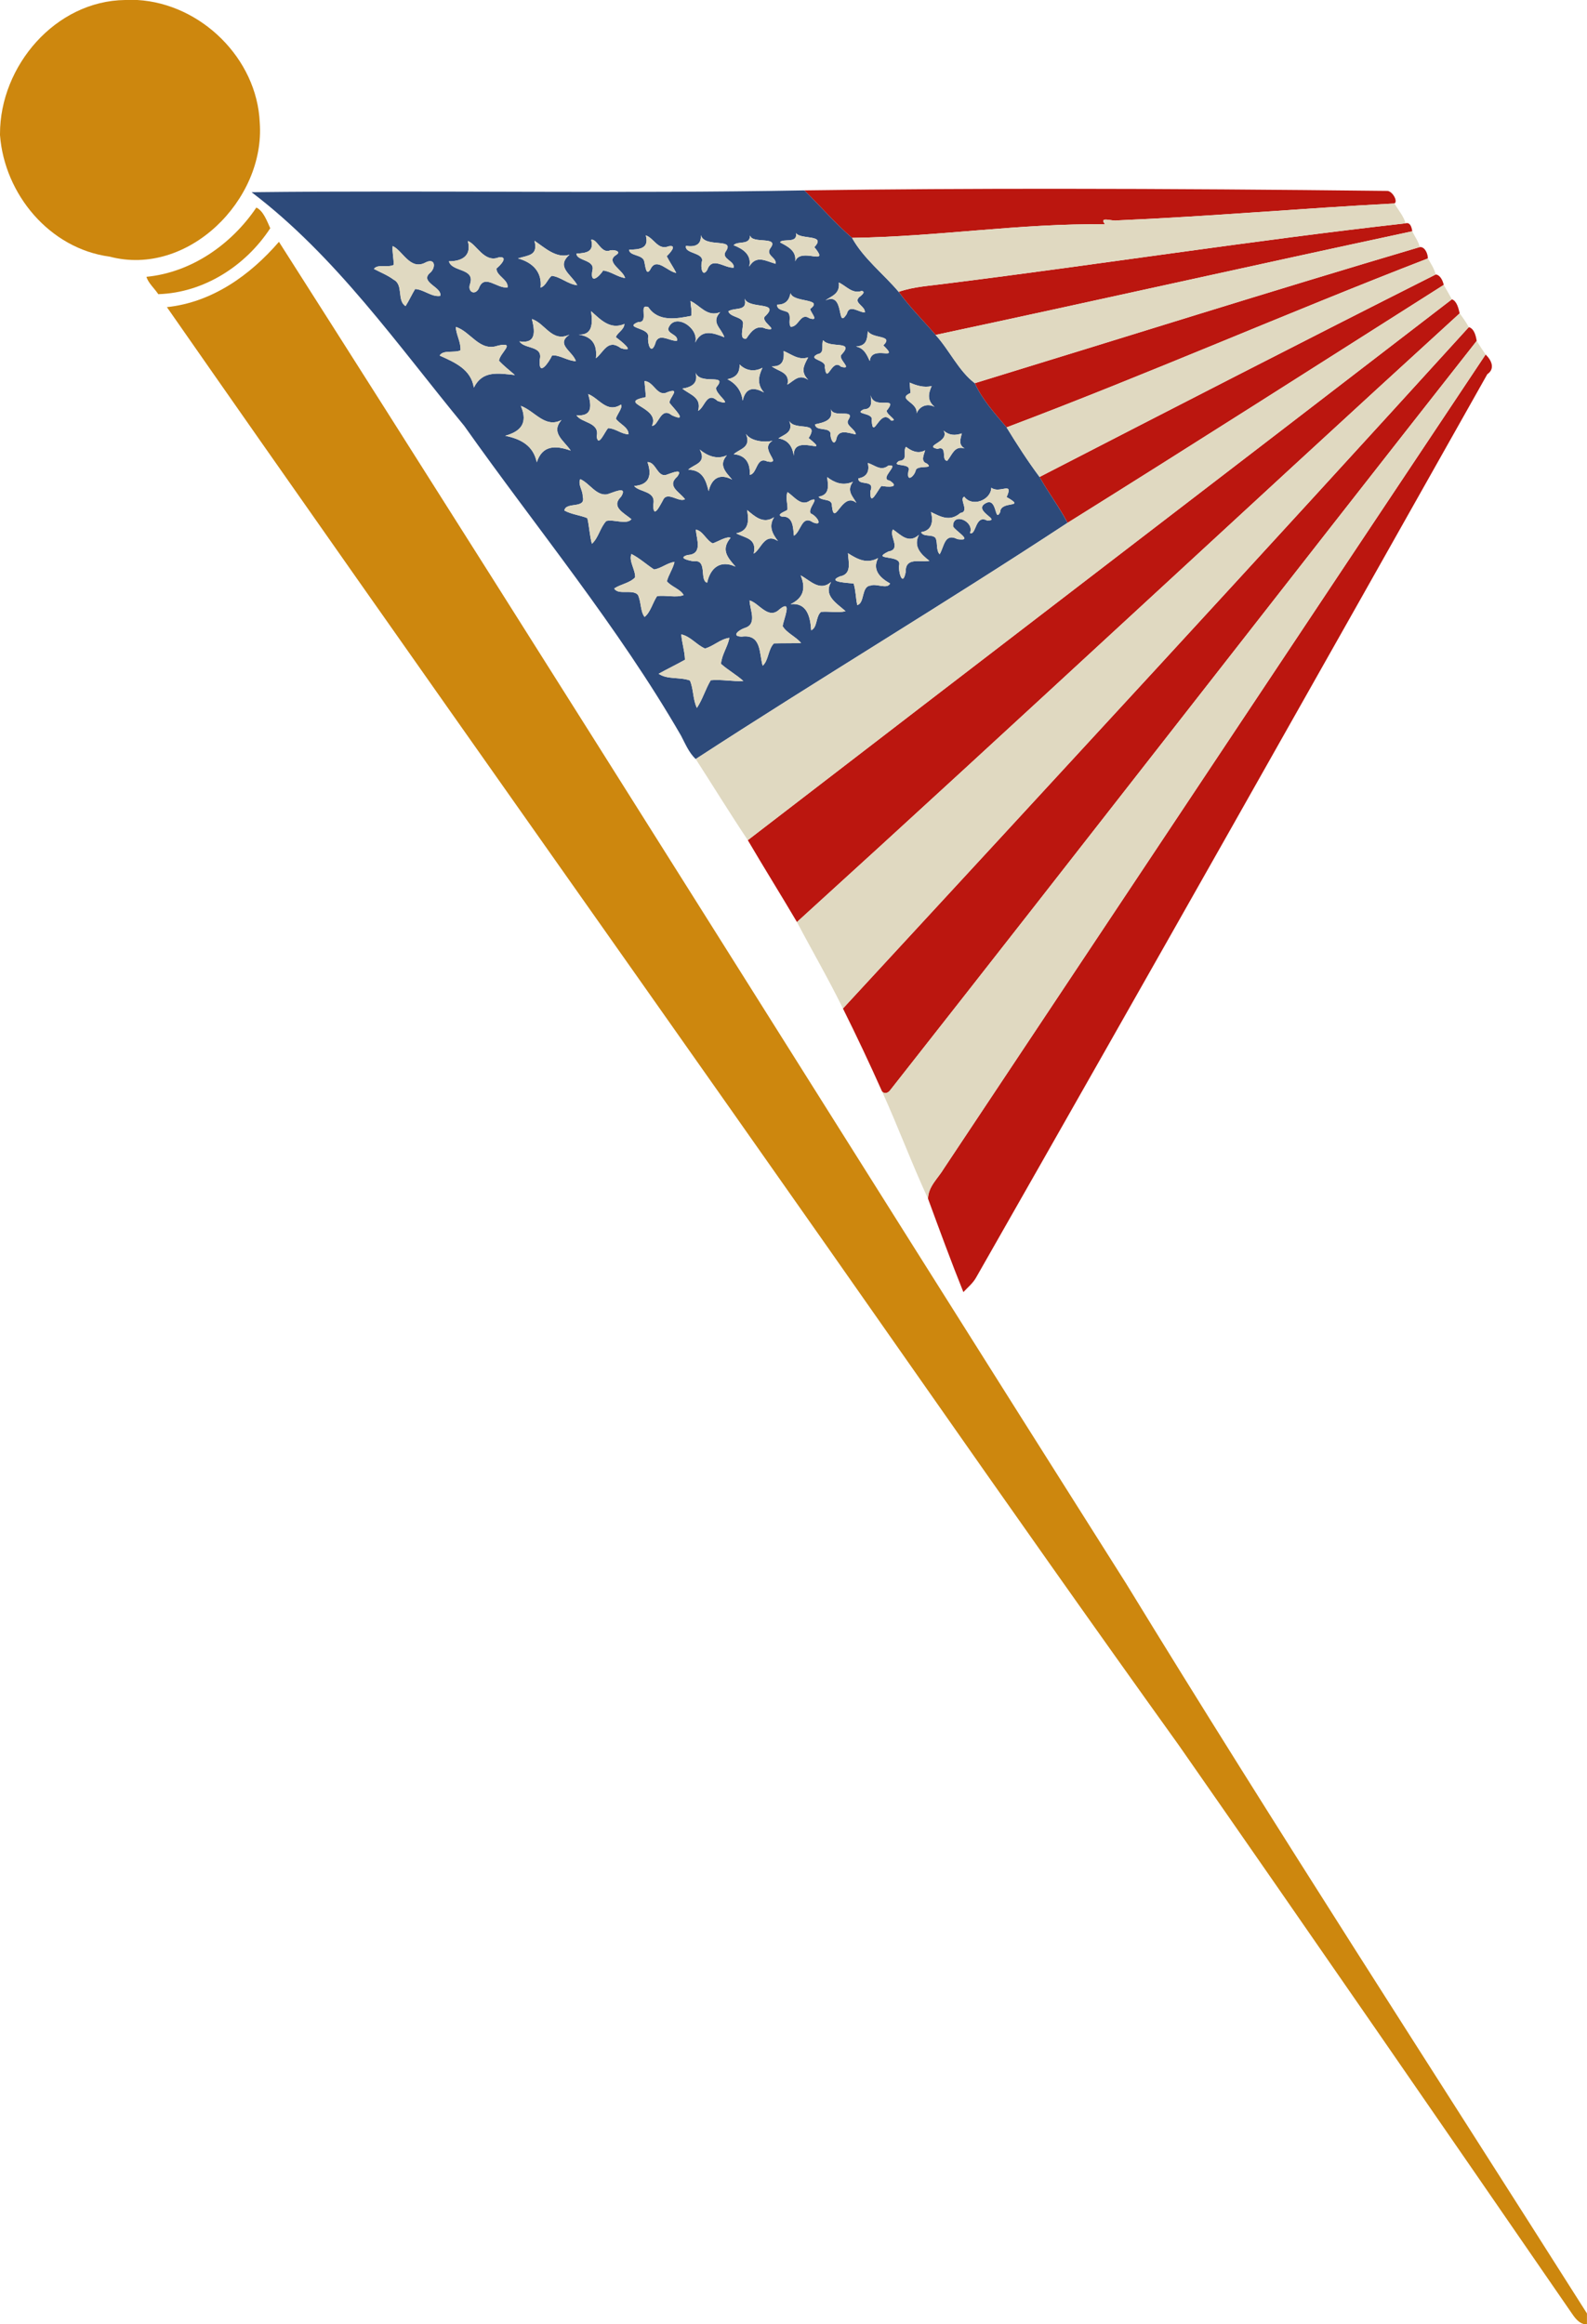
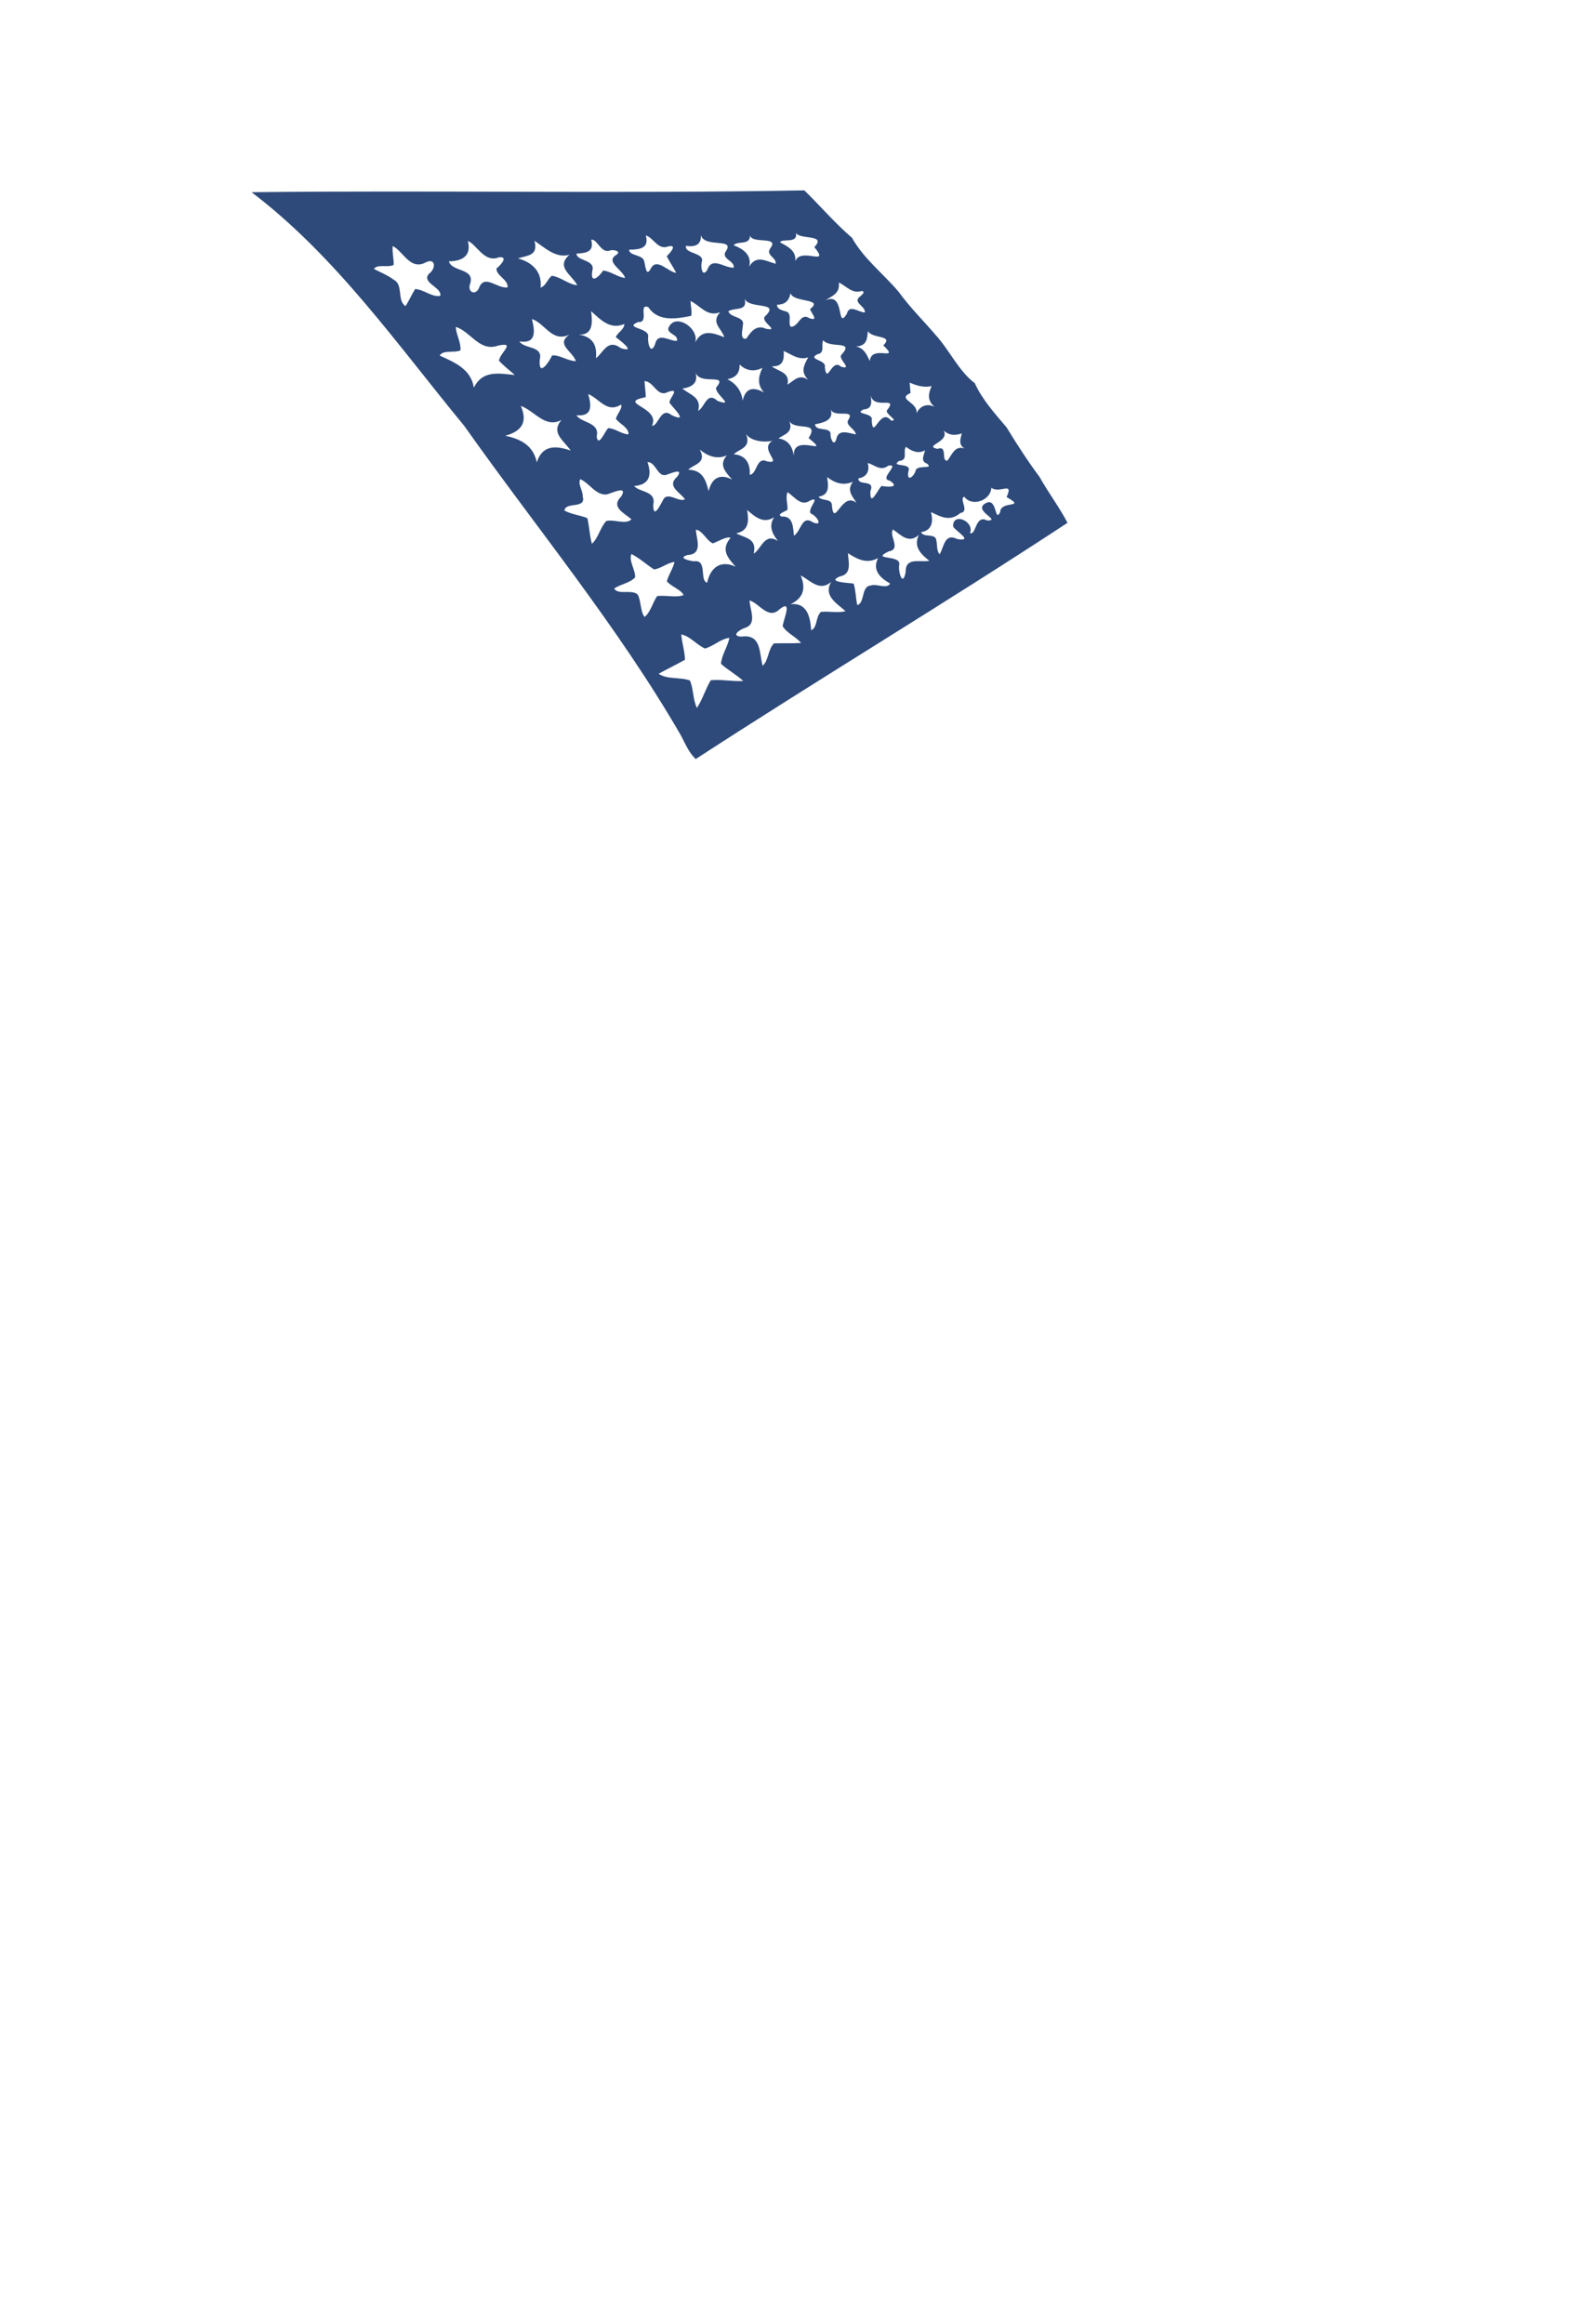
<svg xmlns="http://www.w3.org/2000/svg" height="1770pt" width="1209pt" version="1.1" viewBox="0 0 1209 1770">
-   <path d="m119.2 0c-66.401 0.762-119.25 62.837-119.2 127.47v1.17c4.25 56.33 47.3 108.07 104.41 115.68 74.6 19.7 148.36-54.1 142.94-127.6-2.58-60.97-55.93-113.22-116.53-116.72h-11.62zm124.9 197.61c-23.7 35.08-61.85 61.78-104.64 65.92 1.65 5.88 7.83 11.26 11.26 16.52 43.47-1.32 83.17-26.94 106.64-62.76-3.05-6.7-6.66-16.7-13.26-19.68zm21.51 32.64c-27.47 31.81-63.61 57.61-106.68 62.14 238.22 341.77 479.84 681.17 718.61 1022.6 81.07 115.8 162.46 231.5 244.86 346.3 125.2 179.5 249.4 359.7 373.6 539.9 3.1 4.5 6.4 9.6 11.9 11.3h3.3v-10.1c-146.7-231.3-295.9-461.1-438.8-694.8-269.22-425.4-535.99-852.65-806.79-1277.4z" transform="scale(.8)" fill="#cd870e" />
-   <path d="m1008.3 179.72c-80.88-0.03-161.74 0.41-242.34 1.53 15.28 14.9 29.23 31.35 45.43 45.2 82.58-1.18 159.26-13.91 240.91-12.94-6.4-7.92 6.9-2.67 11.3-3.67 88.2-3.76 176.2-11.54 264.3-16.15 3.7-2.1-2.3-12.55-7.5-11.95-103.8-1.16-208-1.98-312.1-2.02zm331.8 32.69c-0.5-0.03-1 0.02-1.6 0.18-146 16.41-291.3 39.17-437.28 57.38-15.23 2.1-30.79 2.78-45.44 7.87 10.5 14.6 23.49 27.36 35.17 41.02 151.35-32.3 302.55-66.27 453.95-98.67-0.5-3-1.5-7.53-4.8-7.78zm12.7 22.8c-0.3-0.02-0.6-0.01-0.9 0.03-141.6 41.89-282.5 86.34-423.62 129.56 6.76 15.25 19.26 29.11 30.26 42.08 134.76-50.82 266.76-108.87 401.16-160.82 0.1-4.02-2.4-10.53-6.9-10.85zm14.4 26.09c-126.1 63.55-251.7 128.1-377.26 192.77 8.32 14.9 18.76 28.53 26.66 43.67 119.8-74.78 238.9-150.84 358.2-226.49-0.7-3.9-3.4-9.56-7.6-9.95zm15.4 23.64c-223.3 171.86-447.24 343.07-670.49 514.91 15.32 26.11 31.44 51.88 46.8 77.95 211.34-192 420.09-386.99 631.09-579.49-1.1-4.71-2.7-11.79-7.4-13.37zm16.1 26.49c-197.5 217.22-396.8 432.96-595.99 648.68 12.95 25.97 25.36 52.29 37.18 78.79 2.31 3.1 6.04 1.6 7.95-1.2 186.66-237.3 371.76-475.88 558.36-713.14-0.7-4.77-2.4-11.77-7.5-13.13zm16 26.08c-172.2 258.15-343.9 516.65-515.9 774.99-5.44 9.2-14.94 17.1-15.06 28.7 10.85 29.5 21.87 59.6 33.66 88.9 4.26-4.6 9.26-8.6 12.3-14.2 163.1-286.05 325-572.7 486.6-859.62 7.9-5.43 3.8-13.62-1.6-18.77z" transform="scale(.8)" fill="#bb160f" />
  <path fill="#2d4a7a" d="m191.66 146.39c140.33-1.57 280.85 1.2 421.11-1.39 12.22 11.92 23.38 25.08 36.34 36.16 8.69 15.71 23.9 27.37 35.51 41.11 8.4 11.68 18.8 21.89 28.14 32.82 10.49 11.52 17.69 27.63 29.86 36.75 5.41 12.2 15.41 23.29 24.21 33.66 7.82 12.82 16.16 25.72 25.12 37.76 6.66 11.92 14.97 22.82 21.29 34.93-93.27 61.31-189.52 118.94-283.22 179.9-5.11-4.65-7.97-11.69-11.23-17.87-48.13-83.31-109.69-157.51-165.13-235.87-50.94-61.8-97.66-129.09-162-177.96m414.72 31.1c1.57 8.47-10.53 3.72-12.14 7.1 5.89 3.14 12.64 6.4 11.56 14.42 4.34-11.34 27.19 4.64 14.59-10.81 9.52-9.99-10.63-5.47-14.01-10.71m-114.4 1.77c2.84 10.32-5.15 10.74-12.74 10.92 0.24 5.02 10.75 3.45 11.61 9.13 0.85 3.24 1.37 12.47 5.2 4.75 4.63-7.75 12.74 2.91 19.11 3.78-2.18-4.37-5.08-8.36-7.26-12.73 2.35-2.13 8.51-8.9 1.51-7.53-8.18 3.3-11.13-6.2-17.43-8.32m41.94-0.15c0.48 7.43-4.52 9.2-11.3 8.13-1.59 6.17 14.49 4.96 11.99 12.29-0.94 3.56 0.28 12.07 4.14 6.17 3.68-10.84 13.01-1.39 20.19-1.85 0.95-5.15-9.33-6.52-6.28-12.02 8.11-11.29-15.68-2.51-18.74-12.72m37.52 0.19c-0.16 7.88-9.33 3.83-12.56 7.46 7.05 2.74 14.07 7.25 11.88 16.27 5.4-9.11 12.6-4.22 20.12-2.13 0.88-4.86-7.92-6.45-4.01-11.86 7.2-9.6-14.05-2.93-15.43-9.74m-121.06 3.31c2.48 9.51-4.05 10.07-11.21 10.56 0.06 5.76 14.54 4.44 12.08 12.97-1.83 10.78 5.08 4.78 8.25-0.1 5.84 0.62 10.76 4.89 16.69 5.71-1.36-6.01-15.29-12.19-6.89-17.5 5.06-3.14-3.01-4.43-4.83-3.41-6.65 2.39-9.62-9.25-14.09-8.23m-93.99 0.94c3.11 11.59-4.83 15.46-14.39 15.46 2.08 8.18 19.7 5.08 16.26 16.76-2.58 6.66 3.74 9.58 6.51 3.87 4.2-11.61 13.84 0.4 21.9-0.76 0.78-5.9-8.72-8.86-8.45-14.4 2.94-2.32 9.57-9.37 1.84-8.5-11.24 4.52-17.04-10.13-23.67-12.43m50.79-0.17c2.87 11.37-4.64 10.91-12.56 13.43 11.09 3.04 18.49 10.28 17.19 22.23 4.21-1.33 5.19-6.52 8.57-8.99 6.93 0.89 12.35 6.49 19.4 7.18-4.41-8.29-16.65-13.83-5.91-23.25-10.08 3.19-19.1-5.54-26.69-10.6m-108.03 4.02c-0.46 4.78 0.88 9.55 0.75 14.36-4.36 2.29-12.21-0.91-15.05 3.04 5.06 2.68 10.46 4.75 15.08 8.23 7.64 3.92 2.26 15.92 9.04 20.09 2.66-4.2 4.7-8.75 7.28-13 6.68 0.35 12.66 6.29 19.1 5.25 1.84-6.55-15.28-10.11-8.23-17.15 4.84-3.49 5.03-11.9-2.47-8.55-12.12 6.89-17.72-8.78-25.5-12.27m339.88 27.78c1.06 8.84-5.68 10.22-10.2 13.62 15.24-7.21 8.15 23.16 16.26 10.34 1.9-7.84 8.88-1.23 13.76-1.17 0.63-4.76-8.68-7.14-4.46-11.5 1.32-1.14 5.74-4.21 2.06-4.89-7.23 2.55-11.98-4.02-17.42-6.4m-36.79 8.06c-1.04 5.48-3.81 8.8-10.28 8.82-0.05 4.26 5.37 4.26 8.24 5.76 3.02 3.11-0.04 7.75 2.17 11.05 6.18 0.29 7.27-11.15 14.29-6.5 7.63 2.51 1.23-3.82 0.51-7.03 10.93-8.35-13.01-4.65-14.93-12.1m-34.99 4.15c2.57 10.13-7.21 6.42-12.39 9.69 1.58 5.18 13 3.87 11.02 10.78 0.13 2.46-2.74 11.27 2.7 10 3.8-5.73 7.89-10.81 15.04-7.44 11.53 2.08-5.89-5.92-0.32-9.94 11.18-11.13-12.94-4.73-16.05-13.09m-41.24 1.85c0.15 3.76 1.3 7.56 0.57 11.32-11.36 2.29-25.22 4.69-32.65-6.62-8.08-3.16 1.06 12.08-7.7 11.31-11.68 4.71 8.48 4.13 7.57 11.15-0.67 5.07 2 14.33 5.27 5.64 2.19-9.45 10.69-2.13 16.6-2.45 1.39-4.69-6.98-5.1-6.58-9.4 4.57-12.8 23.96-0.42 20.5 10.78 4.99-10.52 13.34-7.64 22.24-4.11-2.28-7.05-10.52-11.06-3.17-19.12-10 4.06-15.41-5.32-22.65-8.5m-75.7 7.76c1.19 8.85 1.42 18.41-9.49 17.82 10.92 1.66 14.17 8.25 13.16 18 5.89-4.39 8.88-15.13 18.99-7.69 12.34 3.94-0.55-5.86-3.82-8.37 1.31-3.62 6.24-5.47 6.55-10.02-10.92 4.62-18.09-3.23-25.39-9.74m-45.09 5.98c2.14 8.58 3.87 19.11-9.47 17.03 3.69 6.04 18.18 2.96 15.44 13.93-1.05 13.73 6.96 2.02 9.42-3.24 5.78-0.54 11.84 4.26 18.1 4.33-2.54-7.66-15.68-12.75-4.89-20.17-13.38 6.27-18.52-8.71-28.6-11.88m-57.99 6.01c0.31 6.13 4 11.6 3.59 17.83-4.69 2.18-13.45-0.56-15.86 3.99 11.49 5.18 23.86 10.39 26.03 24.41 6.55-13.19 18.33-10.98 31.24-9.6-4.05-3.62-8.43-6.88-12.1-10.91 0.77-6.2 13.42-14.5-0.72-11.5-14.05 5.08-20.93-10.9-32.18-14.22m313.92 3.17c-0.51 6.29-0.91 11.24-9.03 11.73 6.39 1.24 8.48 6.87 10.48 11.06 1.26-13.03 23.76 1.15 10.34-11.91 8.26-8.14-8.34-4.79-11.79-10.88m-34.04 6.98c-1.74 3.75 1.6 9.71-4.38 10.63-8.18 4.23 7.23 4.1 5.64 9.93 1.73 13.93 5.21-7.42 12.37-0.39 9.68 2.57-2.85-6.02 0.31-9.19 10.45-11.26-8.65-4.44-13.94-10.98m-30.11 8.19c0.62 6.75-0.71 12-9.05 11.66 4.99 4.02 14.21 4.35 11.91 13.96 5.47-3.33 8.75-8.32 15.88-3.69-6.1-6.11-3.36-10.92-0.04-17.1-7.37 2.47-12.76-2.4-18.7-4.83m-33.58 10.23c0.25 6.94-3.1 10.01-9.26 11.26 6.58 3.29 10.82 8.92 11.61 16.35 2.13-9.46 7.77-10.99 16.25-6.25-5.31-6.14-4.37-12.11-1.16-18.82-6.61 3.51-13.02 1.96-17.44-2.54m-33.79 5.32c2.74 8.51-1.96 11.86-9.76 13.09 5.67 4.71 14.87 6.46 11.97 16.97 5.29-2.93 6.54-15.17 14.85-7.59 14.38 5.06-3.35-6.06-0.93-10.43 9.57-11.41-13.58-0.58-16.13-12.04m-38.61 7.35c0.22 4.07 0.85 8.12 0.94 12.22-22.94 4.65 11.65 7.44 4.72 21.77 4.86 0.64 6.53-14.93 15.05-8 13.26 6.13 1.47-5.22-1.72-9.46-0.12-3.82 8.92-11.75-1.38-8.15-8 4.24-10.37-8.07-17.61-8.38m202.01 1.15c0.12 2.65 0.44 5.25 0.62 7.92-10.8 4.84 5.85 6.82 4.6 15.52 2.09-5.01 7.5-8.12 13.78-4.96-5.66-4.61-5-9.86-2.27-15.82-5.93 1.39-11.72-0.44-16.73-2.66m-244.94 8.75c2.49 8.6 3.5 17.31-8.88 16.1 3.19 5.91 18.01 5.1 15.35 16.19 1.27 8.89 6.34-4.19 8.79-6.35 5.54 0.21 9.97 4.56 15.5 4.73 0.05-5.48-6.86-7.85-9.66-11.92 0.85-3.28 5.62-8.79 3.84-10.73-10.72 6.86-16.72-4.94-24.94-8.02m215.14 0.79c0.81 5.16 1.46 10.63-5.29 10.87-8.19 4.04 7.78 2.23 6.15 8.28 0.94 16.31 6.33-10.37 14.67 0.18 7.1 0.66-6.17-5.75-2.61-8.27 8.07-10.84-10.43 0.58-12.92-11.06m-266.44 8.21c5.85 13.58-0.74 19.66-11.91 22.76 12.1 2.45 21.47 7.61 24.05 20.2 4.22-13.07 14.22-13.02 25.85-8.91-5.17-7.76-15.5-13.46-7.03-23.29-12.53 6.51-20.27-6.86-30.96-10.76m236.03 2.32c2.68 8.67-5.35 10.36-11.93 11.74 0.52 5.63 11.12 1.66 11.91 7.13-0.6 2.3 2 10.18 4.17 4.75 1.44-8.83 9.07-5.28 15.04-4.24-0.49-4.39-8.82-7.07-5.48-11.43 4.88-8.4-11.5-0.56-13.71-7.95m-31.53 9.2c3.48 8.79-4.17 10.31-8.26 13.23 7.73 1.2 10.68 6.5 11.73 13.23-1.01-17.99 29.75 1.55 11.26-13.48 8.74-13.49-10.36-5.18-14.73-12.98m117.56 7.3c5.09 8.69-15.84 11.52-4.69 13.92 8.14-2.9 2.46 9.08 7.49 9.04 3.75-4.44 5.43-11.83 13.26-9.35-4.96-2.84-3.24-7.04-2.18-11.46-5.12 1.74-9.61 1.59-13.88-2.15m-150.51 2.58c4.27 10.57-5.06 11.32-9.35 15.41 8.96 0.74 12.72 6.77 12.17 15.68 5.78-0.44 4.89-14.4 13.42-10.13 12.32 2.16-6.71-9.44 3.92-15.79-5.93 1.45-16.44 0.43-20.16-5.17m121.87 9.78c-2.74 3.59 2.14 10.16-5.33 10.77-7.21 5.11 10.38 0.76 7.14 7.92-1.51 9.04 4.59 3.47 5.54-0.52 0.83-4.87 14.58-0.69 8.53-5.45-4.97-1.69-2.24-6.55-1.3-10.07-5.47 3-10.59 0.47-14.58-2.65m-157.14 2.1c5.78 10.46-4.68 11.12-8.74 15.35 10.89 0.12 13.54 8.03 15.5 16.31 2.33-9.66 8.28-13.79 17.92-8.83-5.11-5.87-10.43-11.08-4-18.47-7.82 3.66-15.28 0.09-20.68-4.36m-39.8 9.57c3.38 9.56 1.77 17.34-10.19 18.15 4.18 5 17.01 3.54 14.6 14.22-0.08 11.83 5.32 0.12 7.37-3.33 3.06-7.43 12.49 2.11 16.77-0.84-3.88-5.38-14.25-9.89-5.89-17.15 4.91-6.78-3.95-2.8-7.63-1.63-7.4 3.09-8.41-9.78-15.03-9.42m167.83 0.66c1.62 6.4-0.98 10.73-7.1 11.66-0.7 6.13 12.93 0.37 9.1 9.77-0.51 12.73 5.24-0.39 8.41-3.98 4.28 0.82 14.72 1.54 6.33-4.01-8.77-1.39 8.66-13.14-1.14-11.43-5.79 4.66-10.72-0.79-15.6-2.01m-30.98 10.74c0.97 6.7 2.02 13.5-6.51 14.92 2.29 3.77 10.53 0.8 10.18 7.13 1.83 16.79 7.66-11.51 18.63-2.43-2.54-4.78-7.89-9.11-2.63-16.08-7.91 3.39-14.09 0.63-19.67-3.54m-188.06 1.55c-2.05 4.04 2.16 8.78 1.86 13.18 2.89 9.81-12.99 3.74-13.94 10.72 5.42 2.99 11.79 3.47 17.47 5.79 1.54 6.44 1.7 13.15 3.48 19.56 5.08-4.65 6.21-12.3 10.94-17.36 5.7-1.54 15.46 3.1 19.16-1.39-5.85-4.85-15.88-9.36-7.83-17.21 5.45-8.92-6.51-2.81-10.81-1.7-8.27 1.15-13.26-8.56-20.33-11.59m313.14 6.54c-0.23 9.33-14.5 15.09-20.55 6.86-4.43 1.46 4.41 11.38-3.02 12.38-8.02 6.91-15.05 2.83-22.41-0.74 1.85 6.8 1.04 14.16-7.55 15.31 1.78 4.16 9.17 1.13 11.27 4.85 1.43 3.79 0.17 9.21 2.91 12 3.47-5.67 3.6-16.56 13.54-11.52 13.12 1.97-2.14-6.5-3.32-9.77-0.23-11.08 16.56-3.64 12.89 5.09 4.73 2.32 3.88-14.35 12.96-9.52 11.93 0.19-12.09-7.68-0.52-13.41 8.46-3.89 6.23 15.57 10.57 7.04 0.11-9.19 20.6-2.6 4.88-11.45 5.66-12.54-5.3-2.27-11.65-7.12m-155.24 3.37c-1.75 4.25 0.31 9.01-0.06 13.44-1.65 1.33-8.79 3.45-4.37 5.16 8.81-0.69 8.63 8.48 9.31 14.58 5.51-3.34 5.9-16.01 14.39-10.24 8 3.5 3.53-4.53-1.57-6.71-2.94-3.47 8.21-13.51-0.46-9.88-6.94 5-11.99-2.96-17.24-6.35m-30.79 13.62c1.45 8.4 1.4 15.75-8.3 17.73 6.7 3.68 16.03 3.62 13.32 15.47 5.79-3.39 8.17-16.33 18.47-9.6-4.28-5.6-7.3-11.24-2.91-18.15-8.46 5.6-14.97-0.85-20.58-5.45m-39.09 14.94c0.62 7.58 5.5 18.69-6.32 19.33-7.71 2.27 0.87 4.15 4.64 4.78 10.92-1.72 4.22 14.65 10.31 16.28 2.46-11.2 9.9-17.6 21.65-12.22-6.15-6.98-11.38-12.98-3.8-21.94-2.83-1.4-9.47 2.8-13.56 4.23-5.03-2.37-7.66-9.78-12.92-10.46m150.22-0.15c-3.36 4.8 6.69 15.05-3.38 16.75-14.31 6.94 9.72 2.15 8.15 10.09-0.99 4.86 2.54 17.53 4.85 5.83-0.27-11.85 10.36-7.48 18.13-8.78-6.66-5.11-12.41-10.96-7.98-19.82-7.89 7.21-13.97-0.12-19.77-4.07m-34.32 18.08c0.46 7.14 3.1 15.99-6.17 17.69-10.67 4.52 6.99 4.78 10.52 5.48 1.66 5.29 1.56 10.94 2.76 16.33 5.93-1.5 2.84-14.5 10.31-14.87 4.04-1.75 12.67 3.09 14.67-1.57-7.65-4.28-13.75-10.3-9.13-19.33-8.61 4.62-15.47 1.05-22.96-3.73m-164.95 0.61c-2.16 5.48 3.07 11.87 2.84 17.78-4.24 4.49-10.93 5.11-15.95 8.48 2.77 5.33 13.98 0.26 18.04 4.83 2.56 5.19 1.79 12.57 5.07 16.84 4.48-3.36 6.2-10.93 9.56-15.86 6.43-0.89 14.79 1.43 20.18-0.78-2.05-4.29-9.42-6.45-12.73-10.49 1.35-5.14 4.66-9.56 5.81-14.76-5.59 0.69-10.11 4.99-15.59 5.72-5.83-3.77-10.99-8.6-17.23-11.76m128.93 16.3c4.55 10.84 1.2 17.68-7.68 21.91 12.37-1.31 15.02 9.32 15.7 19.89 4.92-2.18 3.31-10.45 7.48-14.02 6.21-0.61 12.71 0.98 18.71-0.51-6.85-6.15-17.02-11.73-11-22.27-8.69 7.53-15.67-0.98-23.21-5m-38.93 19.07c0.17 7.08 6.22 18.1-3.78 21-4.42 1.53-10.54 6.34-2.19 6.54 15.15-2.03 13.22 12.54 15.94 22.18 4.52-3.79 4.11-12.62 8.61-17 6.88-0.22 13.77 0.09 20.66-0.34-3.93-4.79-11.04-7.6-14.01-12.78 0.4-4.68 7.98-21.14-2.35-12.9-8.56 8.45-15.71-4.84-22.88-6.7m-52.02 25.87c0.49 6.5 2.65 12.76 2.82 19.31-6.6 3.72-13.44 6.97-20.05 10.66 6.41 4.56 16.3 2.33 23.83 5.15 2.85 6.64 2.14 14.41 5.3 20.85 4.39-6.57 6.51-14.31 10.55-21.06 8.26-0.81 16.54 1.1 24.83 0.56-5.33-4.8-11.71-8.27-17.02-13.06 0.53-6.9 5.1-12.96 6.4-19.79-6.86 0.87-12.04 6.34-18.58 8.13-6.43-2.76-11.11-9.31-18.08-10.75z" />
-   <path d="m1327.9 193.69c-88.1 4.61-176.1 12.39-264.3 16.15-4.4 1-17.7-4.25-11.3 3.67-81.65-0.97-158.33 11.76-240.91 12.94 10.86 19.64 29.87 34.21 44.39 51.39 14.65-5.09 30.21-5.77 45.44-7.87 145.98-18.21 291.28-40.97 437.28-57.38-1.8-6.89-7.1-12.67-10.6-18.9zm17 26.5c-151.4 32.4-302.6 66.37-453.95 98.67 13.11 14.4 22.11 34.54 37.33 45.94 141.12-43.22 282.02-87.67 423.62-129.56-1-5.43-4.8-10.03-7-15.05zm-586.93 1.67c1.97 10.59-13.16 4.65-15.17 8.88 7.36 3.92 15.8 8 14.45 18.02 5.43-14.17 33.99 5.8 18.24-13.51 11.9-12.49-13.29-6.84-17.52-13.39zm-90.57 2.03c0.6 9.28-5.65 11.5-14.12 10.16-1.99 7.71 18.11 6.2 14.98 15.36-1.17 4.45 0.35 15.09 5.18 7.71 4.6-13.54 16.26-1.73 25.24-2.31 1.18-6.43-11.67-8.15-7.86-15.02 10.14-14.12-19.59-3.14-23.42-15.9zm-52.43 0.18c3.55 12.9-6.43 13.43-15.92 13.65 0.3 6.28 13.44 4.32 14.51 11.42 1.06 4.05 1.72 15.58 6.5 5.93 5.79-9.68 15.93 3.64 23.89 4.73-2.73-5.46-6.35-10.45-9.07-15.91 2.93-2.67 10.63-11.13 1.88-9.42-10.22 4.13-13.91-7.75-21.79-10.4zm99.33 0.05c-0.2 9.86-11.66 4.79-15.7 9.33 8.81 3.42 17.59 9.06 14.85 20.34 6.75-11.39 15.75-5.28 25.15-2.67 1.1-6.07-9.9-8.06-5.01-14.82 9-12-17.56-3.66-19.29-12.18zm-150.81 4.07c-0.17 0.01-0.34 0.03-0.52 0.07 3.1 11.89-5.06 12.59-14.01 13.2 0.08 7.2 18.18 5.55 15.1 16.22-2.28 13.47 6.35 5.97 10.32-0.13 7.3 0.78 13.45 6.11 20.86 7.14-1.7-7.51-19.12-15.24-8.62-21.88 6.33-3.92-3.76-5.53-6.03-4.26-8.05 2.89-11.79-10.67-17.1-10.36zm-54.52 1.03c3.59 14.22-5.79 13.64-15.69 16.79 13.86 3.8 23.11 12.85 21.48 27.79 5.26-1.66 6.49-8.15 10.71-11.24 8.67 1.12 15.44 8.11 24.25 8.98-5.51-10.37-20.81-17.29-7.38-29.07-12.6 3.99-23.88-6.92-33.37-13.25zm-63.48 0.22c3.89 14.48-6.04 19.32-17.99 19.32 2.6 10.23 24.62 6.35 20.32 20.95-3.22 8.33 4.68 11.98 8.14 4.84 5.25-14.51 17.3 0.5 27.38-0.95 0.97-7.38-10.9-11.08-10.56-18 3.67-2.9 11.96-11.71 2.29-10.63-14.05 5.65-21.29-12.66-29.58-15.53zm-71.55 4.81c-0.58 5.97 1.1 11.94 0.94 17.95-5.46 2.86-15.27-1.14-18.82 3.8 6.33 3.35 13.08 5.94 18.85 10.29 9.55 4.9 2.83 19.9 11.3 25.11 3.33-5.25 5.88-10.94 9.1-16.25 8.35 0.44 15.83 7.86 23.88 6.56 2.3-8.18-19.1-12.63-10.29-21.43 6.05-4.37 6.29-14.88-3.09-10.69-15.15 8.61-22.15-10.98-31.87-15.34zm985.76 11.81c-134.4 51.95-266.4 110-401.16 160.82 9.77 16.02 20.2 32.14 31.4 47.19 125.56-64.67 251.16-129.22 377.26-192.77-1.4-5.51-4.6-10.44-7.5-15.24zm-560.91 22.91c1.32 11.05-7.1 12.78-12.75 17.03 19.05-9.01 10.19 28.95 20.32 12.93 2.38-9.8 11.1-1.54 17.2-1.47 0.79-5.95-10.85-8.92-5.57-14.37 1.65-1.43 7.17-5.27 2.57-6.12-9.04 3.19-14.97-5.02-21.77-8zm576.01 2.28c-119.3 75.65-238.4 151.71-358.2 226.49-116.64 76.64-236.95 148.67-354.07 224.87 16.45 25.55 33.15 52.64 49.58 77.24 223.25-171.84 447.19-343.05 670.49-514.91-2.5-4.64-5.2-9.16-7.8-13.69zm-622 7.8c-1.3 6.85-4.76 11-12.85 11.02-0.06 5.33 6.71 5.33 10.3 7.21 3.77 3.88-0.05 9.68 2.71 13.81 7.73 0.36 9.09-13.94 17.86-8.13 9.54 3.14 1.54-4.77 0.64-8.78 13.67-10.44-16.26-5.82-18.66-15.13zm-43.74 5.19c3.22 12.66-9.01 8.02-15.49 12.11 1.98 6.47 16.25 4.84 13.78 13.47 0.16 3.08-3.43 14.09 3.37 12.5 4.75-7.16 9.87-13.51 18.81-9.29 14.41 2.6-7.37-7.41-0.41-12.43 13.98-13.91-16.17-5.91-20.06-16.36zm-51.55 2.31c0.19 4.7 1.63 9.45 0.71 14.15-14.2 2.86-31.52 5.86-40.81-8.27-10.1-3.95 1.33 15.09-9.62 14.13-14.6 5.89 10.6 5.16 9.46 13.94-0.84 6.34 2.5 17.91 6.59 7.05 2.74-11.81 13.36-2.66 20.75-3.06 1.74-5.86-8.73-6.38-8.23-11.75 5.72-16 29.95-0.53 25.63 13.47 6.24-13.15 16.67-9.55 27.8-5.14-2.85-8.81-13.15-13.82-3.97-23.89-12.5 5.07-19.26-6.65-28.31-10.63zm-94.62 9.7c1.48 11.06 1.77 23.01-11.86 22.28 13.65 2.07 17.71 10.31 16.44 22.5 7.37-5.49 11.11-18.92 23.74-9.62 15.43 4.93-0.69-7.32-4.77-10.46 1.64-4.53 7.8-6.84 8.18-12.52-13.64 5.77-22.61-4.04-31.73-12.18zm827.11 2.06c-211 192.5-419.75 387.49-631.09 579.49 14.44 27.4 30.17 54.39 43.8 82.31 199.19-215.72 398.49-431.46 595.99-648.68-2.5-4.6-5.6-8.91-8.7-13.12zm-883.47 5.41c2.67 10.73 4.83 23.89-11.84 21.29 4.61 7.55 22.72 3.7 19.3 17.42-1.31 17.16 8.7 2.52 11.77-4.05 7.23-0.68 14.8 5.32 22.63 5.41-3.18-9.58-19.6-15.94-6.11-25.22-16.73 7.84-23.15-10.88-35.75-14.85zm-72.49 7.52c0.38 7.66 5 14.5 4.49 22.29-5.87 2.72-16.82-0.71-19.83 4.98 14.36 6.48 29.83 12.99 32.54 30.52 8.19-16.49 22.91-13.73 39.05-12-5.07-4.53-10.54-8.61-15.13-13.64 0.96-7.75 16.78-18.13-0.9-14.38-17.56 6.35-26.16-13.62-40.22-17.77zm392.4 3.96c-0.64 7.86-1.14 14.05-11.29 14.66 7.99 1.55 10.6 8.59 13.1 13.83 1.57-16.29 29.7 1.44 12.93-14.89 10.32-10.17-10.43-5.99-14.74-13.6zm-42.55 8.73c-2.18 4.68 2 12.13-5.48 13.28-10.22 5.29 9.04 5.13 7.05 12.41 2.17 17.42 6.52-9.27 15.47-0.48 12.1 3.21-3.57-7.53 0.38-11.49 13.07-14.07-10.81-5.55-17.42-13.72zm622.31 0.63c-186.6 237.26-371.7 475.84-558.36 713.14-1.91 2.8-5.64 4.3-7.95 1.2 15.28 33.6 28.55 69.3 43.85 102.3 0.12-11.6 9.62-19.5 15.06-28.7 172-258.34 343.7-516.84 515.9-774.99-3-4.24-5.7-8.57-8.5-12.95zm-659.95 9.6c0.77 8.44-0.89 15-11.31 14.58 6.24 5.02 17.76 5.44 14.88 17.45 6.84-4.17 10.94-10.4 19.86-4.62-7.63-7.63-4.2-13.65-0.06-21.37-9.21 3.09-15.94-3-23.37-6.04zm-41.97 12.79c0.31 8.67-3.88 12.51-11.58 14.08 8.22 4.11 13.53 11.15 14.51 20.43 2.67-11.82 9.72-13.73 20.32-7.81-6.64-7.67-5.47-15.14-1.46-23.53-8.26 4.39-16.27 2.45-21.79-3.17zm-42.24 6.65c3.42 10.64-2.45 14.83-12.2 16.36 7.09 5.89 18.59 8.08 14.96 21.22 6.61-3.67 8.18-18.97 18.56-9.49 17.98 6.32-4.19-7.58-1.16-13.04 11.96-14.26-16.98-0.73-20.16-15.05zm-48.26 9.19c0.27 5.08 1.06 10.15 1.17 15.27-28.68 5.82 14.56 9.3 5.9 27.22 6.07 0.8 8.16-18.67 18.81-10 16.58 7.66 1.84-6.53-2.15-11.83-0.15-4.78 11.15-14.69-1.72-10.19-10 5.3-12.96-10.09-22.01-10.47zm252.51 1.43c0.15 3.32 0.55 6.57 0.77 9.9-13.5 6.06 7.32 8.53 5.75 19.41 2.61-6.27 9.38-10.16 17.23-6.21-7.08-5.76-6.25-12.32-2.84-19.77-7.41 1.74-14.65-0.55-20.91-3.33zm-306.18 10.94c3.12 10.75 4.38 21.64-11.1 20.13 3.99 7.38 22.51 6.37 19.19 20.24 1.59 11.11 7.92-5.24 10.99-7.94 6.92 0.26 12.46 5.7 19.37 5.91 0.06-6.85-8.57-9.81-12.07-14.9 1.06-4.1 7.02-10.99 4.8-13.41-13.4 8.57-20.9-6.18-31.18-10.03zm268.93 0.99c1.01 6.45 1.82 13.29-6.61 13.59-10.24 5.05 9.72 2.79 7.68 10.35 1.18 20.39 7.91-12.97 18.34 0.22 8.87 0.83-7.71-7.19-3.26-10.34 10.09-13.55-13.04 0.73-16.15-13.82zm-333.05 10.26c7.31 16.98-0.93 24.58-14.89 28.45 15.12 3.07 26.84 9.52 30.06 25.25 5.28-16.33 17.78-16.27 32.31-11.14-6.46-9.7-19.37-16.82-8.78-29.11-15.67 8.14-25.34-8.57-38.7-13.45zm295.04 2.9c3.35 10.84-6.69 12.95-14.92 14.68 0.65 7.04 13.9 2.07 14.89 8.91-0.75 2.88 2.5 12.73 5.21 5.94 1.8-11.04 11.34-6.6 18.8-5.3-0.61-5.49-11.02-8.84-6.85-14.29 6.1-10.5-14.37-0.7-17.13-9.94zm-39.42 11.5c4.35 10.99-5.21 12.89-10.32 16.54 9.66 1.5 13.35 8.12 14.66 16.54-1.26-22.49 37.19 1.93 14.08-16.85 10.92-16.87-12.95-6.48-18.42-16.23zm146.95 9.13c6.36 10.86-19.8 14.4-5.86 17.4 10.17-3.63 3.08 11.35 9.36 11.3 4.69-5.55 6.79-14.79 16.58-11.69-6.2-3.55-4.05-8.8-2.73-14.33-6.4 2.18-12.01 1.99-17.35-2.68zm-188.13 3.22c5.33 13.21-6.33 14.15-11.69 19.27 11.2 0.92 15.9 8.46 15.21 19.6 7.22-0.55 6.11-18 16.77-12.67 15.4 2.7-8.38-11.8 4.9-19.74-7.41 1.82-20.54 0.54-25.19-6.46zm152.33 12.23c-3.42 4.48 2.68 12.7-6.66 13.46-9.01 6.39 12.98 0.95 8.93 9.9-1.89 11.3 5.73 4.34 6.92-0.65 1.04-6.09 18.23-0.86 10.66-6.81-6.21-2.12-2.8-8.19-1.62-12.59-6.84 3.75-13.24 0.59-18.23-3.31zm-196.42 2.62c7.22 13.08-5.85 13.9-10.93 19.19 13.61 0.15 16.93 10.04 19.38 20.39 2.91-12.08 10.35-17.24 22.4-11.04-6.39-7.34-13.04-13.85-5-23.09-9.78 4.58-19.1 0.11-25.85-5.45zm-49.75 11.96c4.22 11.95 2.21 21.68-12.74 22.69 5.22 6.25 21.26 4.43 18.25 17.78-0.1 14.78 6.65 0.15 9.21-4.16 3.83-9.29 15.62 2.63 20.97-1.06-4.85-6.72-17.82-12.36-7.37-21.43 6.14-8.48-4.93-3.5-9.53-2.04-9.26 3.86-10.52-12.23-18.79-11.78zm209.79 0.83c2.02 8-1.23 13.41-8.88 14.58-0.88 7.66 16.16 0.46 11.38 12.21-0.64 15.91 6.54-0.49 10.51-4.98 5.35 1.03 18.4 1.93 7.91-5.01-10.96-1.74 10.82-16.42-1.42-14.29-7.24 5.83-13.4-0.98-19.5-2.51zm-38.73 13.42c1.21 8.38 2.52 16.88-8.14 18.66 2.86 4.71 13.17 0.99 12.73 8.91 2.29 20.98 9.57-14.39 23.29-3.04-3.18-5.97-9.87-11.39-3.29-20.1-9.89 4.24-17.61 0.79-24.59-4.43zm-235.08 1.94c-2.56 5.05 2.71 10.98 2.33 16.48 3.61 12.26-16.24 4.67-17.43 13.4 6.78 3.73 14.74 4.34 21.84 7.24 1.93 8.05 2.13 16.43 4.35 24.44 6.35-5.81 7.77-15.37 13.68-21.69 7.12-1.93 19.32 3.87 23.95-1.74-7.32-6.07-19.85-11.7-9.79-21.51 6.81-11.15-8.14-3.52-13.51-2.13-10.34 1.44-16.58-10.7-25.42-14.49zm391.43 8.18c-0.29 11.66-18.12 18.86-25.69 8.57-5.53 1.83 5.51 14.23-3.77 15.48-10.03 8.63-18.81 3.54-28.01-0.93 2.31 8.5 1.3 17.7-9.44 19.14 2.22 5.2 11.46 1.41 14.09 6.06 1.78 4.74 0.21 11.51 3.63 15 4.34-7.09 4.5-20.7 16.93-14.4 16.4 2.46-2.68-8.12-4.15-12.21-0.29-13.85 20.7-4.55 16.11 6.36 5.91 2.9 4.85-17.94 16.2-11.9 14.91 0.24-15.11-9.6-0.65-16.76 10.57-4.86 7.79 19.46 13.21 8.8 0.14-11.49 25.75-3.25 6.1-14.31 7.08-15.68-6.62-2.84-14.56-8.9zm-194.05 4.21c-2.19 5.31 0.39 11.26-0.07 16.8-2.07 1.66-10.99 4.31-5.47 6.45 11.01-0.86 10.79 10.6 11.64 18.23 6.89-4.18 7.37-20.02 17.99-12.81 10 4.38 4.41-5.66-1.97-8.38-3.67-4.34 10.27-16.89-0.57-12.35-8.68 6.25-14.99-3.7-21.55-7.94zm-38.49 17.02c1.82 10.5 1.75 19.69-10.37 22.17 8.37 4.6 20.04 4.52 16.65 19.33 7.24-4.23 10.21-20.41 23.08-12-5.35-7-9.12-14.05-3.63-22.68-10.58 7-18.71-1.07-25.73-6.82zm138.92 18.49c-4.2 6 8.36 18.82-4.23 20.94-17.89 8.68 12.15 2.69 10.19 12.61-1.24 6.08 3.17 21.92 6.06 7.29-0.34-14.81 12.95-9.35 22.66-10.97-8.32-6.39-15.51-13.7-9.97-24.78-9.86 9.01-17.47-0.15-24.71-5.09zm-187.78 0.19c0.77 9.47 6.87 23.36-7.9 24.16-9.64 2.84 1.09 5.19 5.8 5.98 13.65-2.15 5.27 18.31 12.89 20.35 3.07-14 12.37-22 27.06-15.28-7.69-8.72-14.23-16.22-4.75-27.42-3.54-1.75-11.84 3.5-16.95 5.28-6.29-2.96-9.58-12.22-16.15-13.07zm144.87 22.41c0.58 8.93 3.88 19.99-7.71 22.12-13.34 5.65 8.74 5.97 13.15 6.84 2.08 6.62 1.95 13.68 3.45 20.42 7.42-1.88 3.55-18.13 12.89-18.59 5.05-2.19 15.84 3.86 18.34-1.96-9.56-5.35-17.19-12.88-11.41-24.17-10.77 5.78-19.34 1.32-28.71-4.66zm-206.18 0.77c-2.7 6.85 3.84 14.83 3.55 22.22-5.3 5.61-13.66 6.39-19.94 10.6 3.46 6.66 17.47 0.32 22.55 6.04 3.2 6.48 2.24 15.71 6.34 21.05 5.6-4.2 7.75-13.67 11.95-19.83 8.04-1.11 18.49 1.79 25.22-0.97-2.56-5.37-11.77-8.06-15.91-13.11 1.69-6.43 5.83-11.96 7.26-18.46-6.99 0.87-12.64 6.24-19.49 7.15-7.28-4.71-13.73-10.74-21.53-14.69zm161.16 20.37c5.69 13.55 1.5 22.1-9.6 27.39 15.46-1.64 18.77 11.65 19.62 24.86 6.15-2.72 4.14-13.06 9.35-17.52 7.77-0.77 15.89 1.22 23.39-0.64-8.56-7.69-21.27-14.66-13.75-27.84-10.86 9.41-19.59-1.22-29.01-6.25zm-48.66 23.84c0.21 8.85 7.77 22.62-4.73 26.25-5.52 1.91-13.17 7.92-2.74 8.17 18.94-2.54 16.53 15.68 19.93 27.73 5.65-4.74 5.14-15.78 10.76-21.25 8.6-0.28 17.22 0.11 25.83-0.43-4.91-5.98-13.8-9.5-17.52-15.97 0.5-5.85 9.98-26.43-2.93-16.13-10.7 10.56-19.64-6.05-28.6-8.37zm-65.03 32.33c0.61 8.13 3.31 15.96 3.53 24.14-8.25 4.65-16.8 8.71-25.07 13.33 8.02 5.7 20.38 2.91 29.79 6.44 3.56 8.3 2.68 18.01 6.63 26.06 5.48-8.22 8.13-17.89 13.18-26.33 10.33-1.01 20.68 1.38 31.04 0.7-6.66-6-14.63-10.33-21.27-16.32 0.66-8.63 6.37-16.2 8-24.74-8.58 1.09-15.05 7.92-23.23 10.16-8.03-3.45-13.89-11.64-22.6-13.44z" transform="scale(.8)" fill="#e0d9c1" />
</svg>